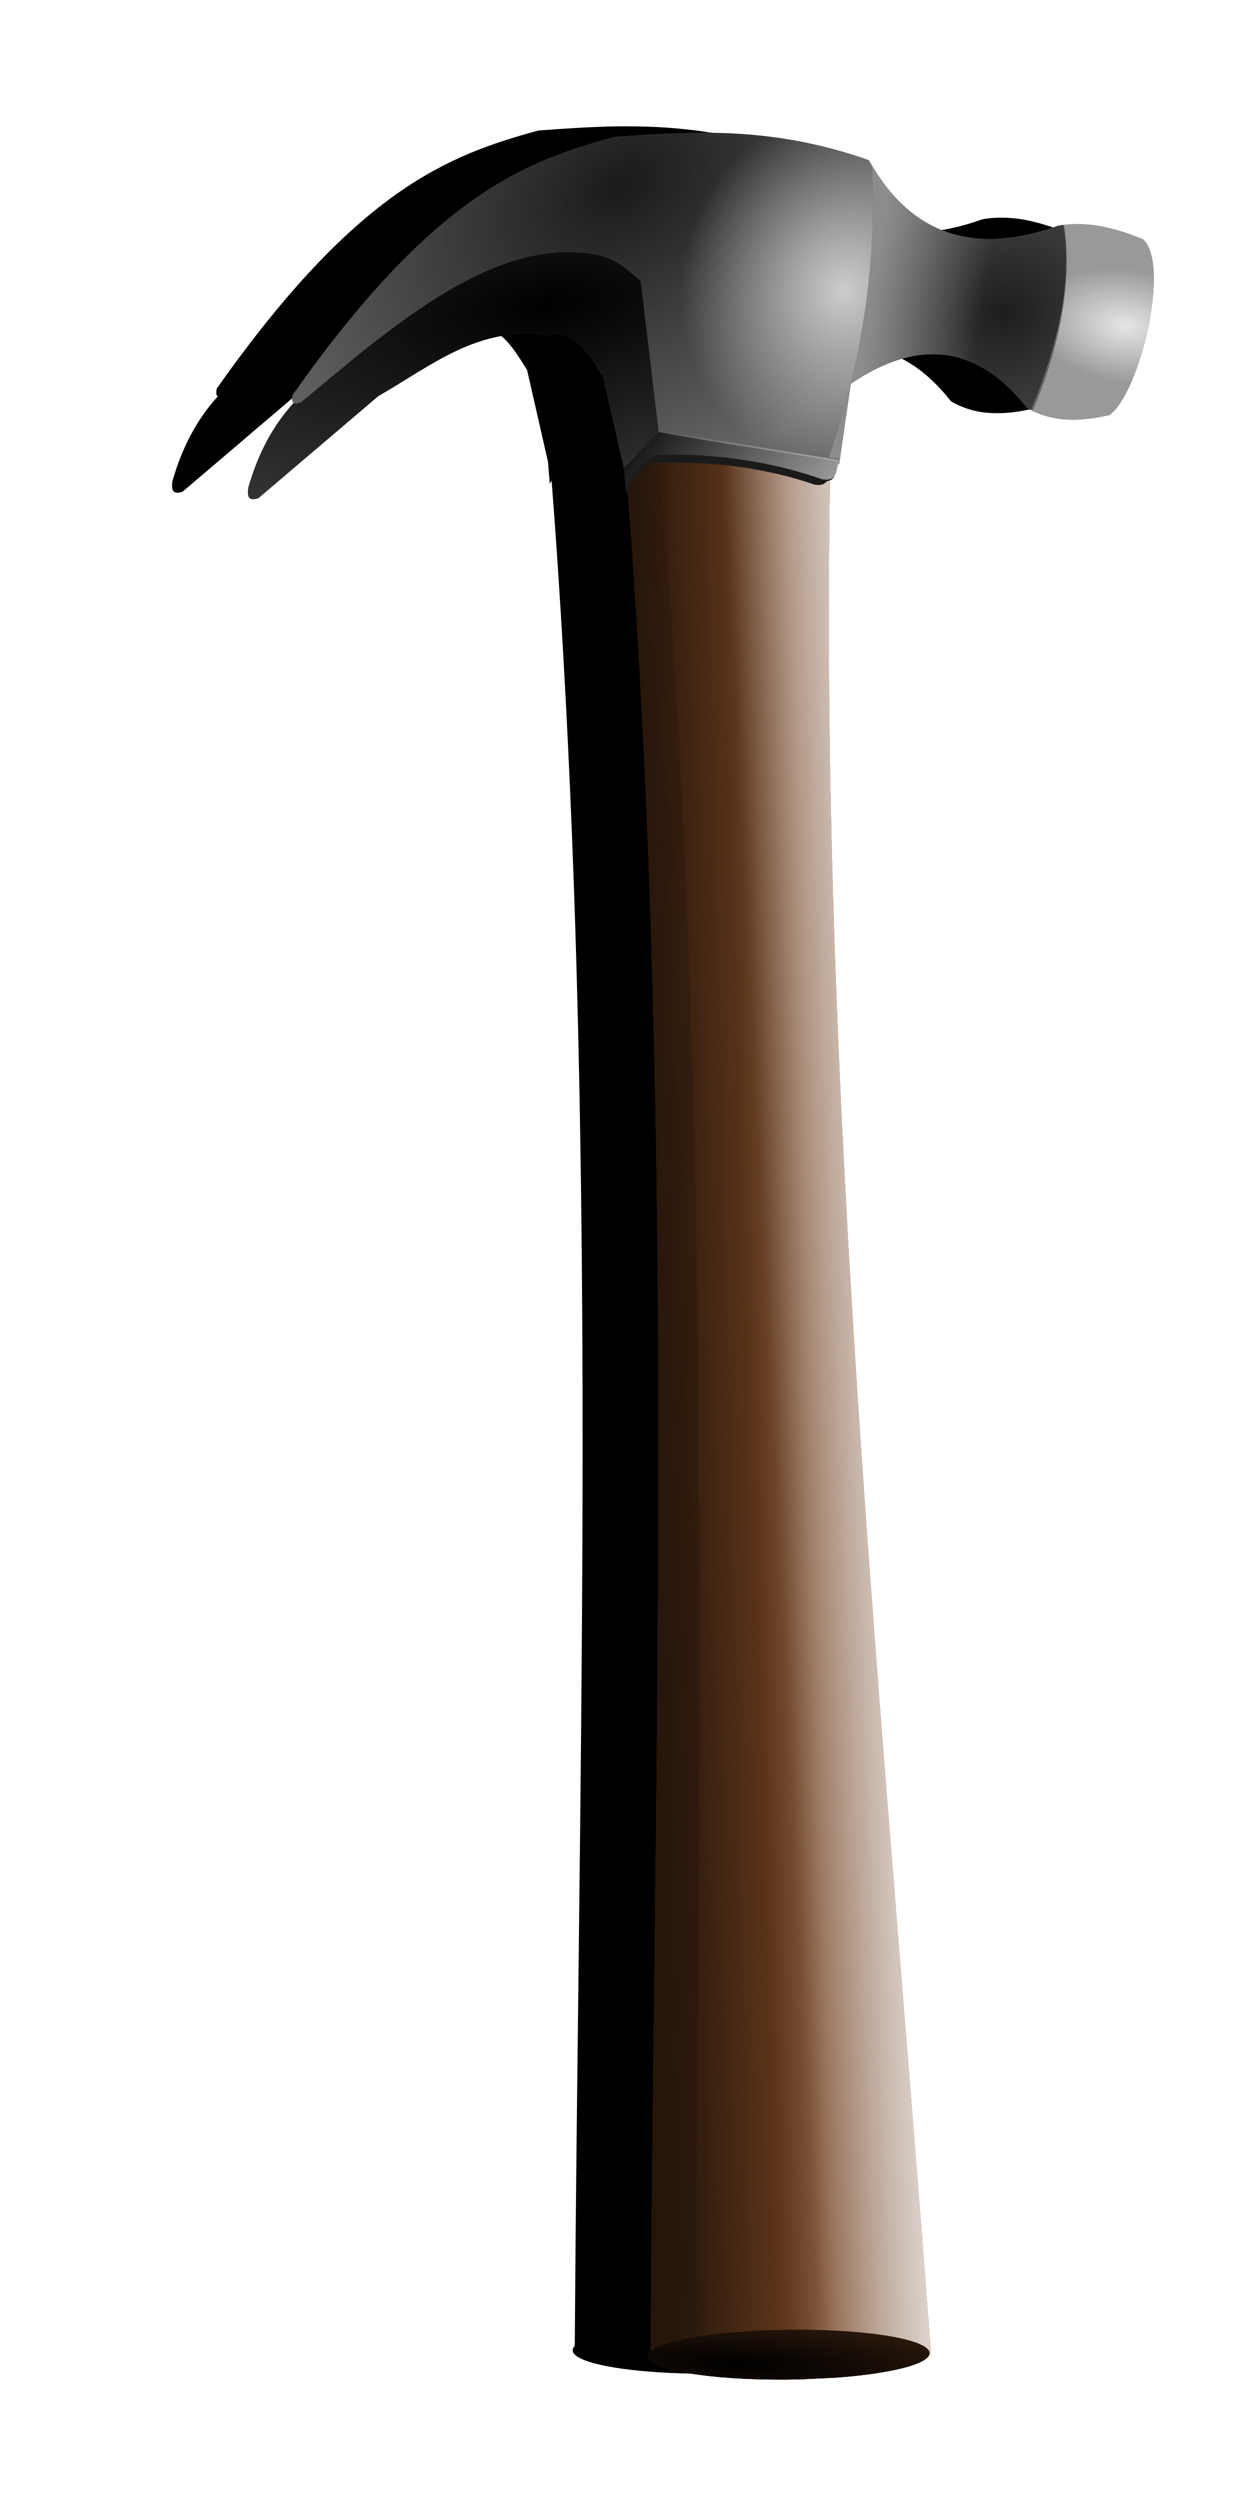
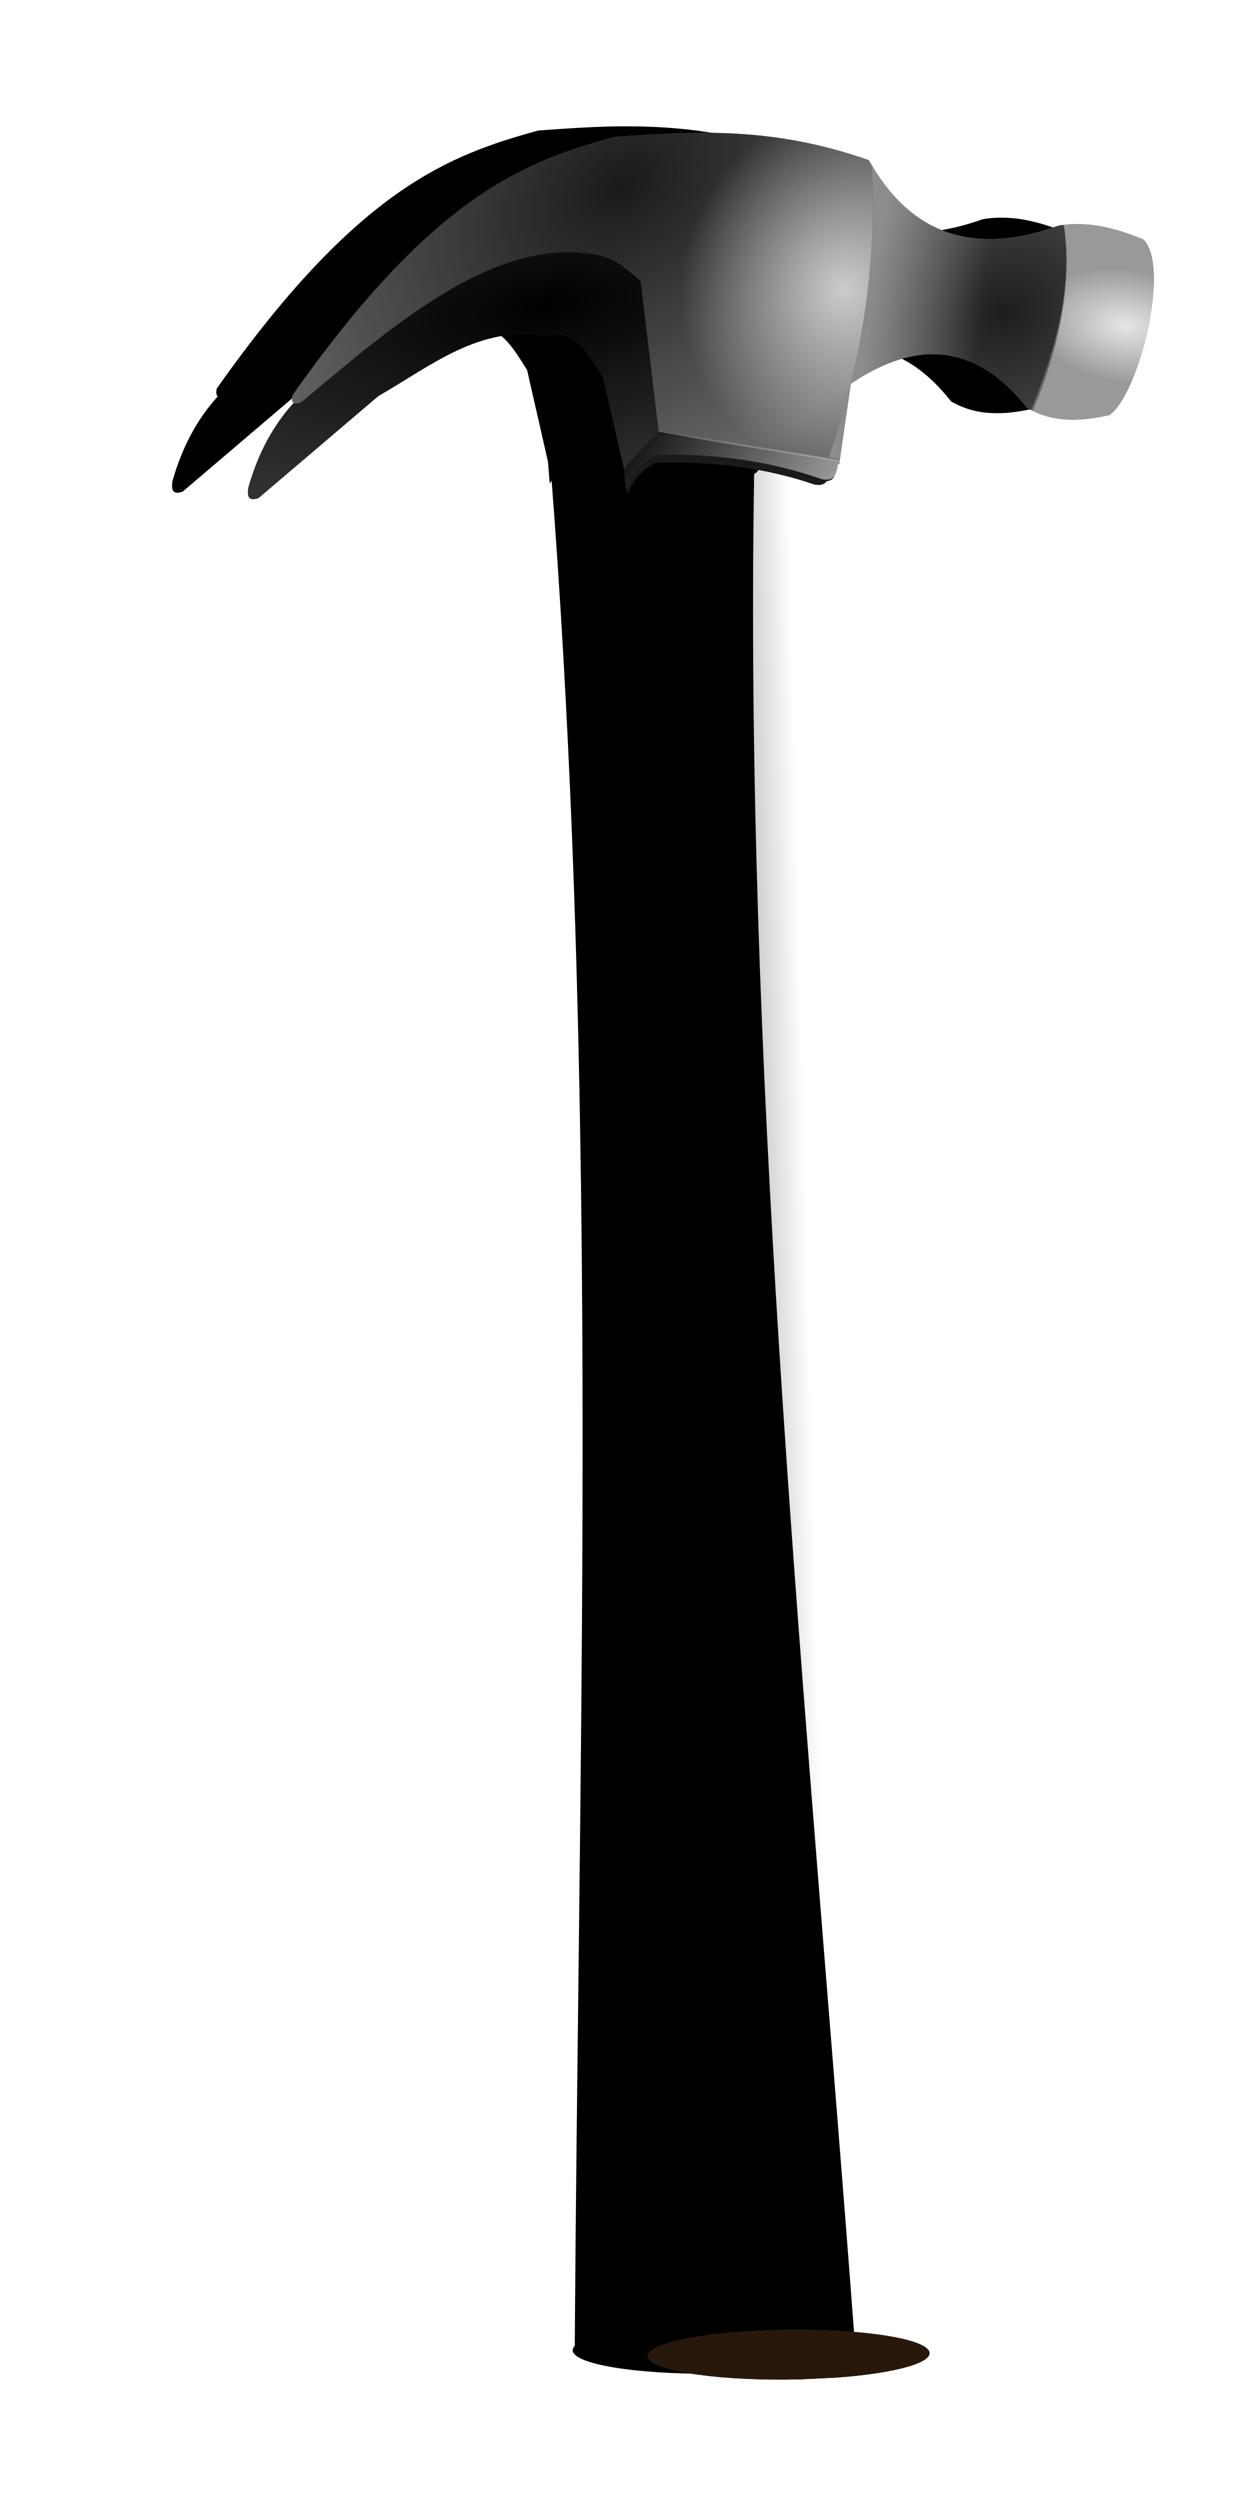
<svg xmlns="http://www.w3.org/2000/svg" xmlns:ns1="http://sodipodi.sourceforge.net/DTD/sodipodi-0.dtd" xmlns:ns2="http://www.inkscape.org/namespaces/inkscape" id="svg2" ns1:docname="hammer.svg" viewBox="0 0 400 800" version="1.1" ns2:version="0.48.3.1 r9886">
  <defs id="defs4">
    <filter id="filter4010" ns2:collect="always" color-interpolation-filters="sRGB">
      <feGaussianBlur id="feGaussianBlur4012" stdDeviation="0.8" ns2:collect="always" />
    </filter>
    <filter id="filter4087" height="1.084" width="1.209" y="-.042" x="-.104" ns2:collect="always">
      <feGaussianBlur id="feGaussianBlur4089" stdDeviation="12.613" ns2:collect="always" />
    </filter>
    <linearGradient id="linearGradient4165" y2="1616" gradientUnits="userSpaceOnUse" x2="317.19" gradientTransform="matrix(.562 .643 -.643 .562 1066.2 -376.35)" y1="1572.6" x1="352.54" ns2:collect="always">
      <stop id="stop3917" style="stop-color:#c8beb7" offset="0" />
      <stop id="stop3919" style="stop-color:#c8beb7;stop-opacity:0" offset="1" />
    </linearGradient>
    <linearGradient id="linearGradient4167" y2="712.36" gradientUnits="userSpaceOnUse" x2="221.43" y1="713.79" x1="162.86" ns2:collect="always">
      <stop id="stop3135" style="stop-color:#000000" offset="0" />
      <stop id="stop3137" style="stop-color:#000000;stop-opacity:0" offset="1" />
    </linearGradient>
    <linearGradient id="linearGradient4169" y2="672.36" gradientUnits="userSpaceOnUse" x2="208.57" y1="669.5" x1="264.29" ns2:collect="always">
      <stop id="stop3145" style="stop-color:#ffffff" offset="0" />
      <stop id="stop3147" style="stop-color:#ffffff;stop-opacity:0" offset="1" />
    </linearGradient>
    <linearGradient id="linearGradient4171" y2="1550.4" gradientUnits="userSpaceOnUse" x2="329.31" gradientTransform="matrix(.562 .643 -.643 .562 1066.2 -376.35)" y1="1674.6" x1="241.43" ns2:collect="always">
      <stop id="stop3909" style="stop-color:#28170b" offset="0" />
      <stop id="stop3911" style="stop-color:#28170b;stop-opacity:0" offset="1" />
    </linearGradient>
    <radialGradient id="radialGradient4173" gradientUnits="userSpaceOnUse" cy="1369.9" cx="-29.905" gradientTransform="matrix(.461 .719 -1.032 .661 1596.2 -510.57)" r="94.596" ns2:collect="always">
      <stop id="stop3794" style="stop-color:#1a1a1a" offset="0" />
      <stop id="stop3796" style="stop-color:#1a1a1a;stop-opacity:0" offset="1" />
    </radialGradient>
    <radialGradient id="radialGradient4175" gradientUnits="userSpaceOnUse" cy="1336" cx="44.854" gradientTransform="matrix(.478 .033 -.037 .526 258.42 -302.05)" r="94.596" ns2:collect="always">
      <stop id="stop3846" style="stop-color:#cccccc" offset="0" />
      <stop id="stop3848" style="stop-color:#cccccc;stop-opacity:0" offset="1" />
    </radialGradient>
    <radialGradient id="radialGradient4177" gradientUnits="userSpaceOnUse" cy="1305.2" cx="81.995" gradientTransform="matrix(.562 .643 -.734 .642 1187.1 -482.21)" r="46.781" ns2:collect="always">
      <stop id="stop3806" style="stop-color:#000000" offset="0" />
      <stop id="stop3808" style="stop-color:#000000;stop-opacity:0" offset="1" />
    </radialGradient>
    <linearGradient id="linearGradient4179" y2="1305.7" gradientUnits="userSpaceOnUse" x2="75.322" gradientTransform="matrix(.562 .643 -.643 .562 1066.2 -376.35)" y1="1329" x1="48.498" ns2:collect="always">
      <stop id="stop3816" style="stop-color:#b3b3b3" offset="0" />
      <stop id="stop3818" style="stop-color:#b3b3b3;stop-opacity:0" offset="1" />
    </linearGradient>
    <radialGradient id="radialGradient4181" gradientUnits="userSpaceOnUse" cy="1434.7" cx="-25.372" gradientTransform="matrix(.267 1.859 -4.684 .673 6875.1 -512.1)" r="43.391" ns2:collect="always">
      <stop id="stop3826" style="stop-color:#000000" offset="0" />
      <stop id="stop3828" style="stop-color:#000000;stop-opacity:0" offset="1" />
    </radialGradient>
    <radialGradient id="radialGradient4183" gradientUnits="userSpaceOnUse" cy="1285.2" cx="117.25" gradientTransform="matrix(.925 .13 -.078 .555 300.07 -316.54)" r="28.07" ns2:collect="always">
      <stop id="stop3836" style="stop-color:#e6e6e6" offset="0" />
      <stop id="stop3838" style="stop-color:#e6e6e6;stop-opacity:0" offset="1" />
    </radialGradient>
    <linearGradient id="linearGradient4185" y2="1410" gradientUnits="userSpaceOnUse" x2="35.355" gradientTransform="matrix(.562 .643 -.643 .562 1066.5 -376.8)" y1="1393.3" x1="101.52" ns2:collect="always">
      <stop id="stop3899" style="stop-color:#b3b3b3" offset="0" />
      <stop id="stop3901" style="stop-color:#b3b3b3;stop-opacity:0" offset="1" />
    </linearGradient>
    <radialGradient id="radialGradient4187" gradientUnits="userSpaceOnUse" cy="1841.5" cx="603.39" gradientTransform="matrix(1.898 -1.663 -.385 9.886 167.1 -15341)" r="10.102" ns2:collect="always">
      <stop id="stop3921" style="stop-color:#000000" offset="0" />
      <stop id="stop3923" style="stop-color:#000000;stop-opacity:0" offset="1" />
    </radialGradient>
  </defs>
  <ns1:namedview id="base" bordercolor="#666666" ns2:pageshadow="2" ns2:window-y="0" pagecolor="#ffffff" ns2:window-height="708" ns2:window-maximized="1" ns2:zoom="0.49497475" ns2:window-x="0" showgrid="false" borderopacity="1.0" ns2:current-layer="layer1" ns2:cx="-313.57159" ns2:cy="337.2076" ns2:window-width="1362" ns2:pageopacity="0.0" ns2:document-units="px" />
  <g id="layer1" ns2:label="Layer 1" ns2:groupmode="layer" transform="translate(0 -252.36)">
    <g id="g4139" transform="translate(0 0)">
      <path id="path3976" d="m200.8 292.77c-9.724-0.001-19.103 0.683-28.5 1.344-28.431 7.831-57.695 18.404-102.94 82.594-0.303 1.435-0.128 2.18 0.344 2.5-6.543 7.155-11.437 16.19-14.562 27.25-0.161 1.917-0.298 3.845 2.094 3.531 0.342-0.045 0.735-0.139 1.188-0.281l38.406-32.719c16.785-9.552 32.041-22.722 54.25-19.344 8.504-2.054 12.954 5.758 17.594 13.156l6.688 29.344 0.562 7.094c0.086-0.261 0.188-0.498 0.281-0.75l0.031 0.25c0.073-0.223 0.202-0.409 0.281-0.625 0.693 9.106 1.364 18.212 1.969 27.312 2.539 38.191 4.331 76.333 5.562 114.44 0.205 6.351 0.388 12.682 0.562 19.031 0 0.01-0 0.021 0 0.031 1.573 57.128 1.955 114.18 1.781 171.19-0 0.01 0 0.021 0 0.031-0.269 88.337-1.884 176.59-2.469 264.91-0.644 0.664-0.831 1.37-0.5 2.062 2.087 4.365 23.885 7.381 48.688 6.75l11.375-0.562c17.787-1.31 29.556-4.369 29.906-7.656 0.095 0.028 0.186 0.066 0.281 0.094-0.953-12.712-1.915-25.414-2.906-38.125-14.595-187.09-32.559-374.1-29.438-561.62 0.721-0.317 1.21-0.849 1.531-1.531 0.648-0.972 0.878-2.347 1.156-3.656l0.25 0.031 3.719-25.75c5.3-3.596 10.461-6.194 15.469-7.75 0.627-0.194 1.252-0.37 1.875-0.531 9.335-2.423 18.14-1.156 26.375 4.125 0.008 0.005 0.024-0.005 0.031 0 1.64 1.053 3.249 2.283 4.844 3.656 0.006 0.005 0.025-0.005 0.031 0 0.528 0.455 1.04 0.947 1.562 1.438 0.006 0.005 0.025-0.005 0.031 0 2.109 1.98 4.162 4.249 6.188 6.812 0.363 0.21 0.758 0.406 1.125 0.594 0.029 0.015 0.065 0.016 0.094 0.031 0.012 0.006 0.019 0.025 0.031 0.031 2.551 1.312 5.134 2.158 7.781 2.625 0.073 0.013 0.146 0.019 0.219 0.031 0.02 0.003 0.042-0.003 0.062 0 0.095 0.016 0.187 0.048 0.281 0.062 0.391 0.061 0.794 0.11 1.188 0.156 0.908 0.106 1.834 0.158 2.75 0.188 0.781 0.025 1.557 0.025 2.344 0 0.042-0.001 0.083 0.001 0.125 0 0.031-0.001 0.062 0.001 0.094 0 0.283-0.011 0.56-0.015 0.844-0.031 0.31-0.018 0.626-0.038 0.938-0.062 1.76-0.142 3.531-0.392 5.312-0.719 1.051-0.193 2.099-0.414 3.156-0.656 0.586-0.41 1.195-0.968 1.781-1.625 0.293-0.33 0.583-0.676 0.875-1.062 0.008-0.011 0.023-0.02 0.031-0.031 0.059-0.079 0.128-0.169 0.188-0.25 0.239-0.326 0.451-0.67 0.688-1.031 0.233-0.356 0.457-0.738 0.688-1.125 0.058-0.097 0.13-0.183 0.188-0.281 0.259-0.445 0.526-0.924 0.781-1.406 0.027-0.052 0.067-0.104 0.094-0.156 0.252-0.481 0.503-0.987 0.75-1.5 0.03-0.062 0.064-0.125 0.094-0.188 0.243-0.511 0.482-1.023 0.719-1.562 0.031-0.071 0.063-0.147 0.094-0.219 0.234-0.538 0.46-1.093 0.688-1.656 0.033-0.081 0.061-0.169 0.094-0.25 0.02-0.051 0.042-0.105 0.062-0.156 0.203-0.51 0.397-1.035 0.594-1.562 0.246-0.661 0.484-1.346 0.719-2.031 0.039-0.114 0.086-0.229 0.125-0.344 0.196-0.579 0.375-1.157 0.562-1.75 0.039-0.124 0.086-0.25 0.125-0.375 0.155-0.498 0.289-1.025 0.438-1.531 0.018-0.063 0.044-0.125 0.062-0.188 0.006-0.022 0.025-0.041 0.031-0.062 0.042-0.145 0.083-0.292 0.125-0.438 0.167-0.584 0.342-1.158 0.5-1.75 0.042-0.156 0.084-0.312 0.125-0.469 0.151-0.577 0.296-1.168 0.438-1.75 0.043-0.176 0.083-0.355 0.125-0.531 0.136-0.573 0.28-1.144 0.406-1.719 0.041-0.188 0.085-0.374 0.125-0.562 0.034-0.157 0.061-0.312 0.094-0.469 0.126-0.604 0.229-1.209 0.344-1.812 0.105-0.555 0.218-1.104 0.312-1.656 0.036-0.21 0.059-0.415 0.094-0.625 0.087-0.53 0.173-1.068 0.25-1.594 0.143-0.976 0.269-1.952 0.375-2.906 0.055-0.494 0.112-0.982 0.156-1.469 0.022-0.241 0.043-0.479 0.062-0.719 0.023-0.286 0.043-0.561 0.062-0.844 0.003-0.042-0.003-0.083 0-0.125 0.01-0.146 0.023-0.292 0.031-0.438 0.056-0.947 0.084-1.848 0.094-2.75 0.027-2.406-0.097-4.638-0.438-6.594-0.041-0.236-0.078-0.46-0.125-0.688-0.018-0.088-0.044-0.163-0.062-0.25-0.094-0.432-0.197-0.851-0.312-1.25-0.054-0.187-0.128-0.352-0.188-0.531-0.007-0.022-0.024-0.041-0.031-0.062-0.02-0.059-0.011-0.129-0.031-0.188-0.073-0.21-0.139-0.395-0.219-0.594-0.053-0.131-0.1-0.249-0.156-0.375-0.01-0.022-0.022-0.041-0.031-0.062-0.033-0.073-0.06-0.147-0.094-0.219-0.037-0.077-0.087-0.143-0.125-0.219-0.109-0.217-0.224-0.425-0.344-0.625-0.158-0.263-0.323-0.518-0.5-0.75-0.121-0.159-0.245-0.326-0.375-0.469-0.128-0.146-0.267-0.279-0.406-0.406-3.35-1.354-6.708-2.519-10.094-3.375-0.187-0.047-0.376-0.08-0.562-0.125-0.376-0.091-0.748-0.199-1.125-0.281-0.251-0.055-0.499-0.105-0.75-0.156-0.31-0.063-0.627-0.13-0.938-0.188-0.221-0.041-0.435-0.087-0.656-0.125-0.827-0.141-1.638-0.25-2.469-0.344-0.093-0.011-0.188-0.021-0.281-0.031-0.137-0.015-0.269-0.018-0.406-0.031-0.426-0.041-0.855-0.066-1.281-0.094-0.104-0.007-0.209-0.025-0.312-0.031-0.219-0.012-0.437-0.023-0.656-0.031-0.093-0.004-0.188 0.003-0.281 0-1.109-0.035-2.228-0.035-3.344 0.031-0.188 0.011-0.374 0.017-0.562 0.031-0.113 0.009-0.231 0.021-0.344 0.031-0.41 0.035-0.808 0.075-1.219 0.125-0.042 0.005-0.083 0.026-0.125 0.031-0.01 0.001-0.021-0.001-0.031 0-0.002-0.01 0.002-0.021 0-0.031-0.586 0.074-1.162 0.207-1.75 0.312-5.176 1.843-10.15 3.078-14.906 3.719-1.018 0.137-2.033 0.264-3.031 0.344-0.062 0.005-0.126-0.005-0.188 0-0.094 0.007-0.188 0.025-0.281 0.031-0.567 0.04-1.127 0.072-1.688 0.094-0.869 0.033-1.741 0.045-2.594 0.031-0.357-0.006-0.709-0.018-1.062-0.031-0.165-0.006-0.335-0.023-0.5-0.031-0.135-0.007-0.272-0.023-0.406-0.031-0.042-0.002-0.083 0.003-0.125 0-0.052-0.003-0.104 0.003-0.156 0-1.065-0.069-2.117-0.199-3.156-0.344-0.051-0.007-0.105 0.007-0.156 0-0.023-0.003-0.04-0.028-0.062-0.031-0.02-0.003-0.042 0.003-0.062 0-0.062-0.009-0.125-0.022-0.188-0.031-0.105-0.016-0.208-0.015-0.312-0.031-1.094-0.174-2.186-0.395-3.25-0.656-0.084-0.021-0.166-0.041-0.25-0.062-0.053-0.013-0.103-0.049-0.156-0.062-0.051-0.013-0.105-0.018-0.156-0.031-1.08-0.282-2.14-0.594-3.188-0.969-0.146-0.052-0.292-0.102-0.438-0.156-0.464-0.172-0.918-0.372-1.375-0.562-0.273-0.114-0.542-0.223-0.812-0.344-0.158-0.07-0.311-0.146-0.469-0.219-0.009-0.004-0.023 0.004-0.031 0-0.262-0.121-0.522-0.247-0.781-0.375-1.43-0.703-2.826-1.509-4.188-2.406-0.043-0.028-0.082-0.065-0.125-0.094-0.407-0.271-0.818-0.556-1.219-0.844-0.176-0.126-0.357-0.245-0.531-0.375-0.358-0.266-0.71-0.532-1.062-0.812-0.231-0.184-0.458-0.372-0.688-0.562-0.177-0.147-0.355-0.287-0.531-0.438-0.033-0.029-0.06-0.065-0.094-0.094-0.419-0.361-0.838-0.742-1.25-1.125-0.005-0.005-0.026 0.005-0.031 0-0.064-0.059-0.124-0.128-0.188-0.188-0.456-0.429-0.897-0.888-1.344-1.344-0.723-0.738-1.458-1.504-2.156-2.312-0.169-0.196-0.332-0.394-0.5-0.594-0.241-0.287-0.481-0.579-0.719-0.875-0.042-0.051-0.084-0.104-0.125-0.156-0.056-0.07-0.101-0.149-0.156-0.219-0.15-0.19-0.319-0.369-0.469-0.562-0.221-0.287-0.438-0.58-0.656-0.875-0.028-0.037-0.035-0.088-0.062-0.125-0.009-0.012-0.023-0.019-0.031-0.031-0.316-0.43-0.627-0.867-0.938-1.312-0.341-0.49-0.697-0.99-1.031-1.5-0.086-0.131-0.164-0.274-0.25-0.406-0.476-0.738-0.944-1.471-1.406-2.25-0.348-0.586-0.691-1.171-1.031-1.781-19.599-6.878-36.731-8.748-52.938-8.75z" style="filter:url(#filter4087);fill:#000000" ns2:connector-curvature="0" />
      <g id="g4091" transform="translate(25.313 .863)">
        <g id="g3927" transform="matrix(1.156 0 0 1.156 -21.664 -120.54)">
-           <path id="path3905" ns1:nodetypes="cccccc" style="fill:#784421" ns2:connector-curvature="0" d="m226.76 445.5c-3.701 176.37 14.644 352.21 27.831 528.18-28.085-8.313-53.455-6.225-77.657 0.336 1.145-175.37 6.974-350.42-7.139-526.8l11.034-9.658z" />
-           <path id="path3004" d="m226.76 445.5c-3.701 176.37 14.644 352.21 27.831 528.18-28.085-8.313-53.455-6.225-77.657 0.336 1.145-175.37 6.974-350.42-7.139-526.8l11.034-9.658z" ns1:nodetypes="cccccc" style="opacity:.928;fill:url(#linearGradient4165)" ns2:connector-curvature="0" />
          <path id="path3131" ns1:nodetypes="cccccc" style="opacity:.928;fill:url(#linearGradient4167)" ns2:connector-curvature="0" d="m226.76 445.5c-3.701 176.37 14.644 352.21 27.831 528.18-28.085-8.313-53.455-6.225-77.657 0.336 1.145-175.37 6.974-350.42-7.139-526.8l11.034-9.658z" />
-           <path id="path3141" d="m226.76 445.5c-3.701 176.37 14.644 352.21 27.831 528.18-28.085-8.313-53.455-6.225-77.657 0.336 1.145-175.37 6.974-350.42-7.139-526.8l11.034-9.658z" ns1:nodetypes="cccccc" style="opacity:.928;fill:url(#linearGradient4169)" ns2:connector-curvature="0" />
          <path id="path4008" style="filter:url(#filter4010);fill:#1a1a1a" d="m83.338 1375.9c1.587 2.639 5.095 5.064 1.01 8.334-14.178 7.952-28.861 19.944-41.416 35.355-1.195 4.798-0.821 9.597 2.02 14.395l-5.808-4.293-1.515-15.91z" ns1:nodetypes="ccccccc" transform="matrix(.533 .609 -.622 .544 1038.4 -348.4)" ns2:connector-curvature="0" />
-           <path id="path3006" d="m178.46 439.63-8.655 7.575c14.113 176.38 8.275 351.44 7.131 526.8 4.131-1.12 8.3-2.102 12.506-2.931 0.884-178.86 4.684-358.82-10.982-531.45z" style="fill:url(#linearGradient4171)" ns2:connector-curvature="0" />
          <path id="path3008" ns1:rx="10.101525" ns1:ry="57.578693" style="fill:#502d16" ns1:type="arc" d="m610.13 1838.3c0 31.8-4.523 57.579-10.102 57.579-5.579 0-10.102-25.779-10.102-57.579s4.523-57.579 10.102-57.579c4.584 0 8.593 17.594 9.766 42.853" ns1:open="true" transform="matrix(.324 .677 -.675 .017 1261.6 536.17)" ns1:cy="1838.2609" ns1:cx="600.03064" ns1:end="6.0245709" ns1:start="0" />
          <path id="path3022" ns1:nodetypes="cccccccccccccc" style="fill:#666666" ns2:connector-curvature="0" d="m313.25 388.06c7.732 7.046-1.048 42.89-9.288 48.659-7.874 1.801-15.589 2.216-22.78-1.948-14.058-17.785-30.455-19.174-48.83-6.706l-3.21 22.264-49.978-8.944-4.998-41.829c-3.677-2.996-6.898-6.391-12.911-7.343-27.289-4.571-54.117 18.47-80.956 40.866-1.828 0.817-3.018 0.715-2.468-1.893 39.142-55.534 64.445-64.675 89.041-71.45 21.68-1.525 43.332-3.105 70.462 6.416 12.041 21.592 30.031 26.144 52.39 18.181 8.02-1.441 15.809 0.608 23.526 3.726z" />
          <path id="path3842" ns1:nodetypes="cccccccccccccc" style="fill:url(#radialGradient4173)" ns2:connector-curvature="0" d="m313.25 388.06c7.732 7.046-1.048 42.89-9.288 48.659-7.874 1.801-15.589 2.216-22.78-1.948-14.058-17.785-30.455-19.174-48.83-6.706l-3.21 22.264-49.978-8.944-4.998-41.829c-3.677-2.996-6.898-6.391-12.911-7.343-27.289-4.571-54.117 18.47-80.956 40.866-1.828 0.817-3.018 0.715-2.468-1.893 39.142-55.534 64.445-64.675 89.041-71.45 21.68-1.525 43.332-3.105 70.462 6.416 12.041 21.592 30.031 26.144 52.39 18.181 8.02-1.441 15.809 0.608 23.526 3.726z" />
          <path id="path2996" d="m313.25 388.06c7.732 7.046-1.048 42.89-9.288 48.659-7.874 1.801-15.589 2.216-22.78-1.948-14.058-17.785-30.455-19.174-48.83-6.706l-3.21 22.264-49.978-8.944-4.998-41.829c-3.677-2.996-6.898-6.391-12.911-7.343-27.289-4.571-54.117 18.47-80.956 40.866-1.828 0.817-3.018 0.715-2.468-1.893 39.142-55.534 64.445-64.675 89.041-71.45 21.68-1.525 43.332-3.105 70.462 6.416 12.041 21.592 30.031 26.144 52.39 18.181 8.02-1.441 15.809 0.608 23.526 3.726z" ns1:nodetypes="cccccccccccccc" style="fill:url(#radialGradient4175)" ns2:connector-curvature="0" />
          <path id="path2998" style="fill:#4d4d4d" ns2:connector-curvature="0" d="m174.17 399.56c-3.677-2.996-6.906-6.395-12.919-7.346-27.289-4.571-54.114 18.456-80.952 40.853-0.946 0.423-1.725 0.598-2.176 0.309-5.661 6.19-9.89 14.008-12.593 23.576-0.16 1.896-0.289 3.781 2.84 2.799l33.217-28.294c14.522-8.264 27.721-19.676 46.936-16.753 7.357-1.777 11.208 4.994 15.222 11.395l5.875 25.675 9.99-10.304-0.449-0.068-4.989-41.841z" />
          <path id="path3000" style="fill:#999999" ns2:connector-curvature="0" d="m313.6 388.41c-0.11-0.126-0.233-0.254-0.354-0.364-7.185-2.904-14.442-4.875-21.881-3.971 2.676 16.466-1.895 35.741-8.645 51.506 6.748 3.279 13.923 2.802 21.238 1.129 8.112-5.678 16.75-40.493 9.642-48.3z" />
          <path id="path3002" style="fill:#4d4d4d" ns2:connector-curvature="0" d="m291.23 384.08c-0.507 0.064-1.003 0.167-1.511 0.259-21.819 7.77-39.472 3.606-51.502-16.663 1.396 28.363-3.001 55.166-11.97 80.729l3.068 0.507 3.032-20.846c18.375-12.468 34.759-11.078 48.817 6.708 0.349 0.202 0.708 0.381 1.059 0.562 8.523-20.352 11.255-37.287 9.007-51.255z" />
          <path id="path3802" style="opacity:.621;fill:url(#radialGradient4177)" ns2:connector-curvature="0" d="m291.23 384.08c-0.507 0.064-1.003 0.167-1.511 0.259-21.819 7.77-39.472 3.606-51.502-16.663 1.396 28.363-3.001 55.166-11.97 80.729l3.068 0.507 3.032-20.846c18.375-12.468 34.759-11.078 48.817 6.708 0.349 0.202 0.708 0.381 1.059 0.562 8.523-20.352 11.255-37.287 9.007-51.255z" />
          <path id="path3812" style="opacity:.621;fill:url(#linearGradient4179)" ns2:connector-curvature="0" d="m291.23 384.08c-0.507 0.064-1.003 0.167-1.511 0.259-21.819 7.77-39.472 3.606-51.502-16.663 1.396 28.363-3.001 55.166-11.97 80.729l3.068 0.507 3.032-20.846c18.375-12.468 34.759-11.078 48.817 6.708 0.349 0.202 0.708 0.381 1.059 0.562 8.523-20.352 11.255-37.287 9.007-51.255z" />
          <path id="path3822" style="fill:url(#radialGradient4181)" ns2:connector-curvature="0" d="m174.17 399.56c-3.677-2.996-6.906-6.395-12.919-7.346-27.289-4.571-54.114 18.456-80.952 40.853-0.946 0.423-1.725 0.598-2.176 0.309-5.661 6.19-9.89 14.008-12.593 23.576-0.16 1.896-0.289 3.781 2.84 2.799l33.217-28.294c14.522-8.264 27.721-19.676 46.936-16.753 7.357-1.777 11.208 4.994 15.222 11.395l5.875 25.675 9.99-10.304-0.449-0.068-4.989-41.841z" />
          <path id="path3832" style="fill:url(#radialGradient4183)" ns2:connector-curvature="0" d="m313.6 388.41c-0.11-0.126-0.233-0.254-0.354-0.364-7.185-2.904-14.442-4.875-21.881-3.971 2.676 16.466-1.895 35.741-8.645 51.506 6.748 3.279 13.923 2.802 21.238 1.129 8.112-5.678 16.75-40.493 9.642-48.3z" />
          <path id="path3893" d="m228.93 449.62c-0.803 2.504-0.389 6.122-4.787 5.336-13.083-4.638-29.047-7.328-46.011-6.728-3.755 1.931-6.628 4.87-8.113 9.394l-0.508-6.147 9.371-9.921z" ns1:nodetypes="ccccccc" style="fill:#1a1a1a" ns2:connector-curvature="0" />
          <path id="path3895" ns1:nodetypes="ccccccc" style="fill:url(#linearGradient4185)" ns2:connector-curvature="0" d="m229.2 449.17c-0.803 2.504-0.389 6.122-4.787 5.336-13.083-4.638-29.047-7.328-46.011-6.728-3.755 1.931-6.628 4.87-8.113 9.394l-0.508-6.147 9.371-9.921z" />
          <path id="path3923" ns1:rx="10.101525" ns1:ry="57.578693" style="fill:#28170b" ns1:type="arc" d="m610.13 1838.3c0 31.8-4.523 57.579-10.102 57.579-5.579 0-10.102-25.779-10.102-57.579s4.523-57.579 10.102-57.579c4.584 0 8.593 17.594 9.766 42.853" ns1:open="true" transform="matrix(.324 .677 -.675 .017 1261.6 536.17)" ns1:cy="1838.2609" ns1:cx="600.03064" ns1:end="6.0245709" ns1:start="0" />
-           <path id="path3933" ns1:rx="10.101525" ns1:ry="57.578693" style="fill:url(#radialGradient4187)" ns1:type="arc" d="m610.13 1838.3c0 31.8-4.523 57.579-10.102 57.579-5.579 0-10.102-25.779-10.102-57.579s4.523-57.579 10.102-57.579c4.584 0 8.593 17.594 9.766 42.853" ns1:open="true" transform="matrix(.324 .677 -.675 .017 1261.6 536.17)" ns1:cy="1838.2609" ns1:cx="600.03064" ns1:end="6.0245709" ns1:start="0" />
        </g>
      </g>
    </g>
  </g>
</svg>